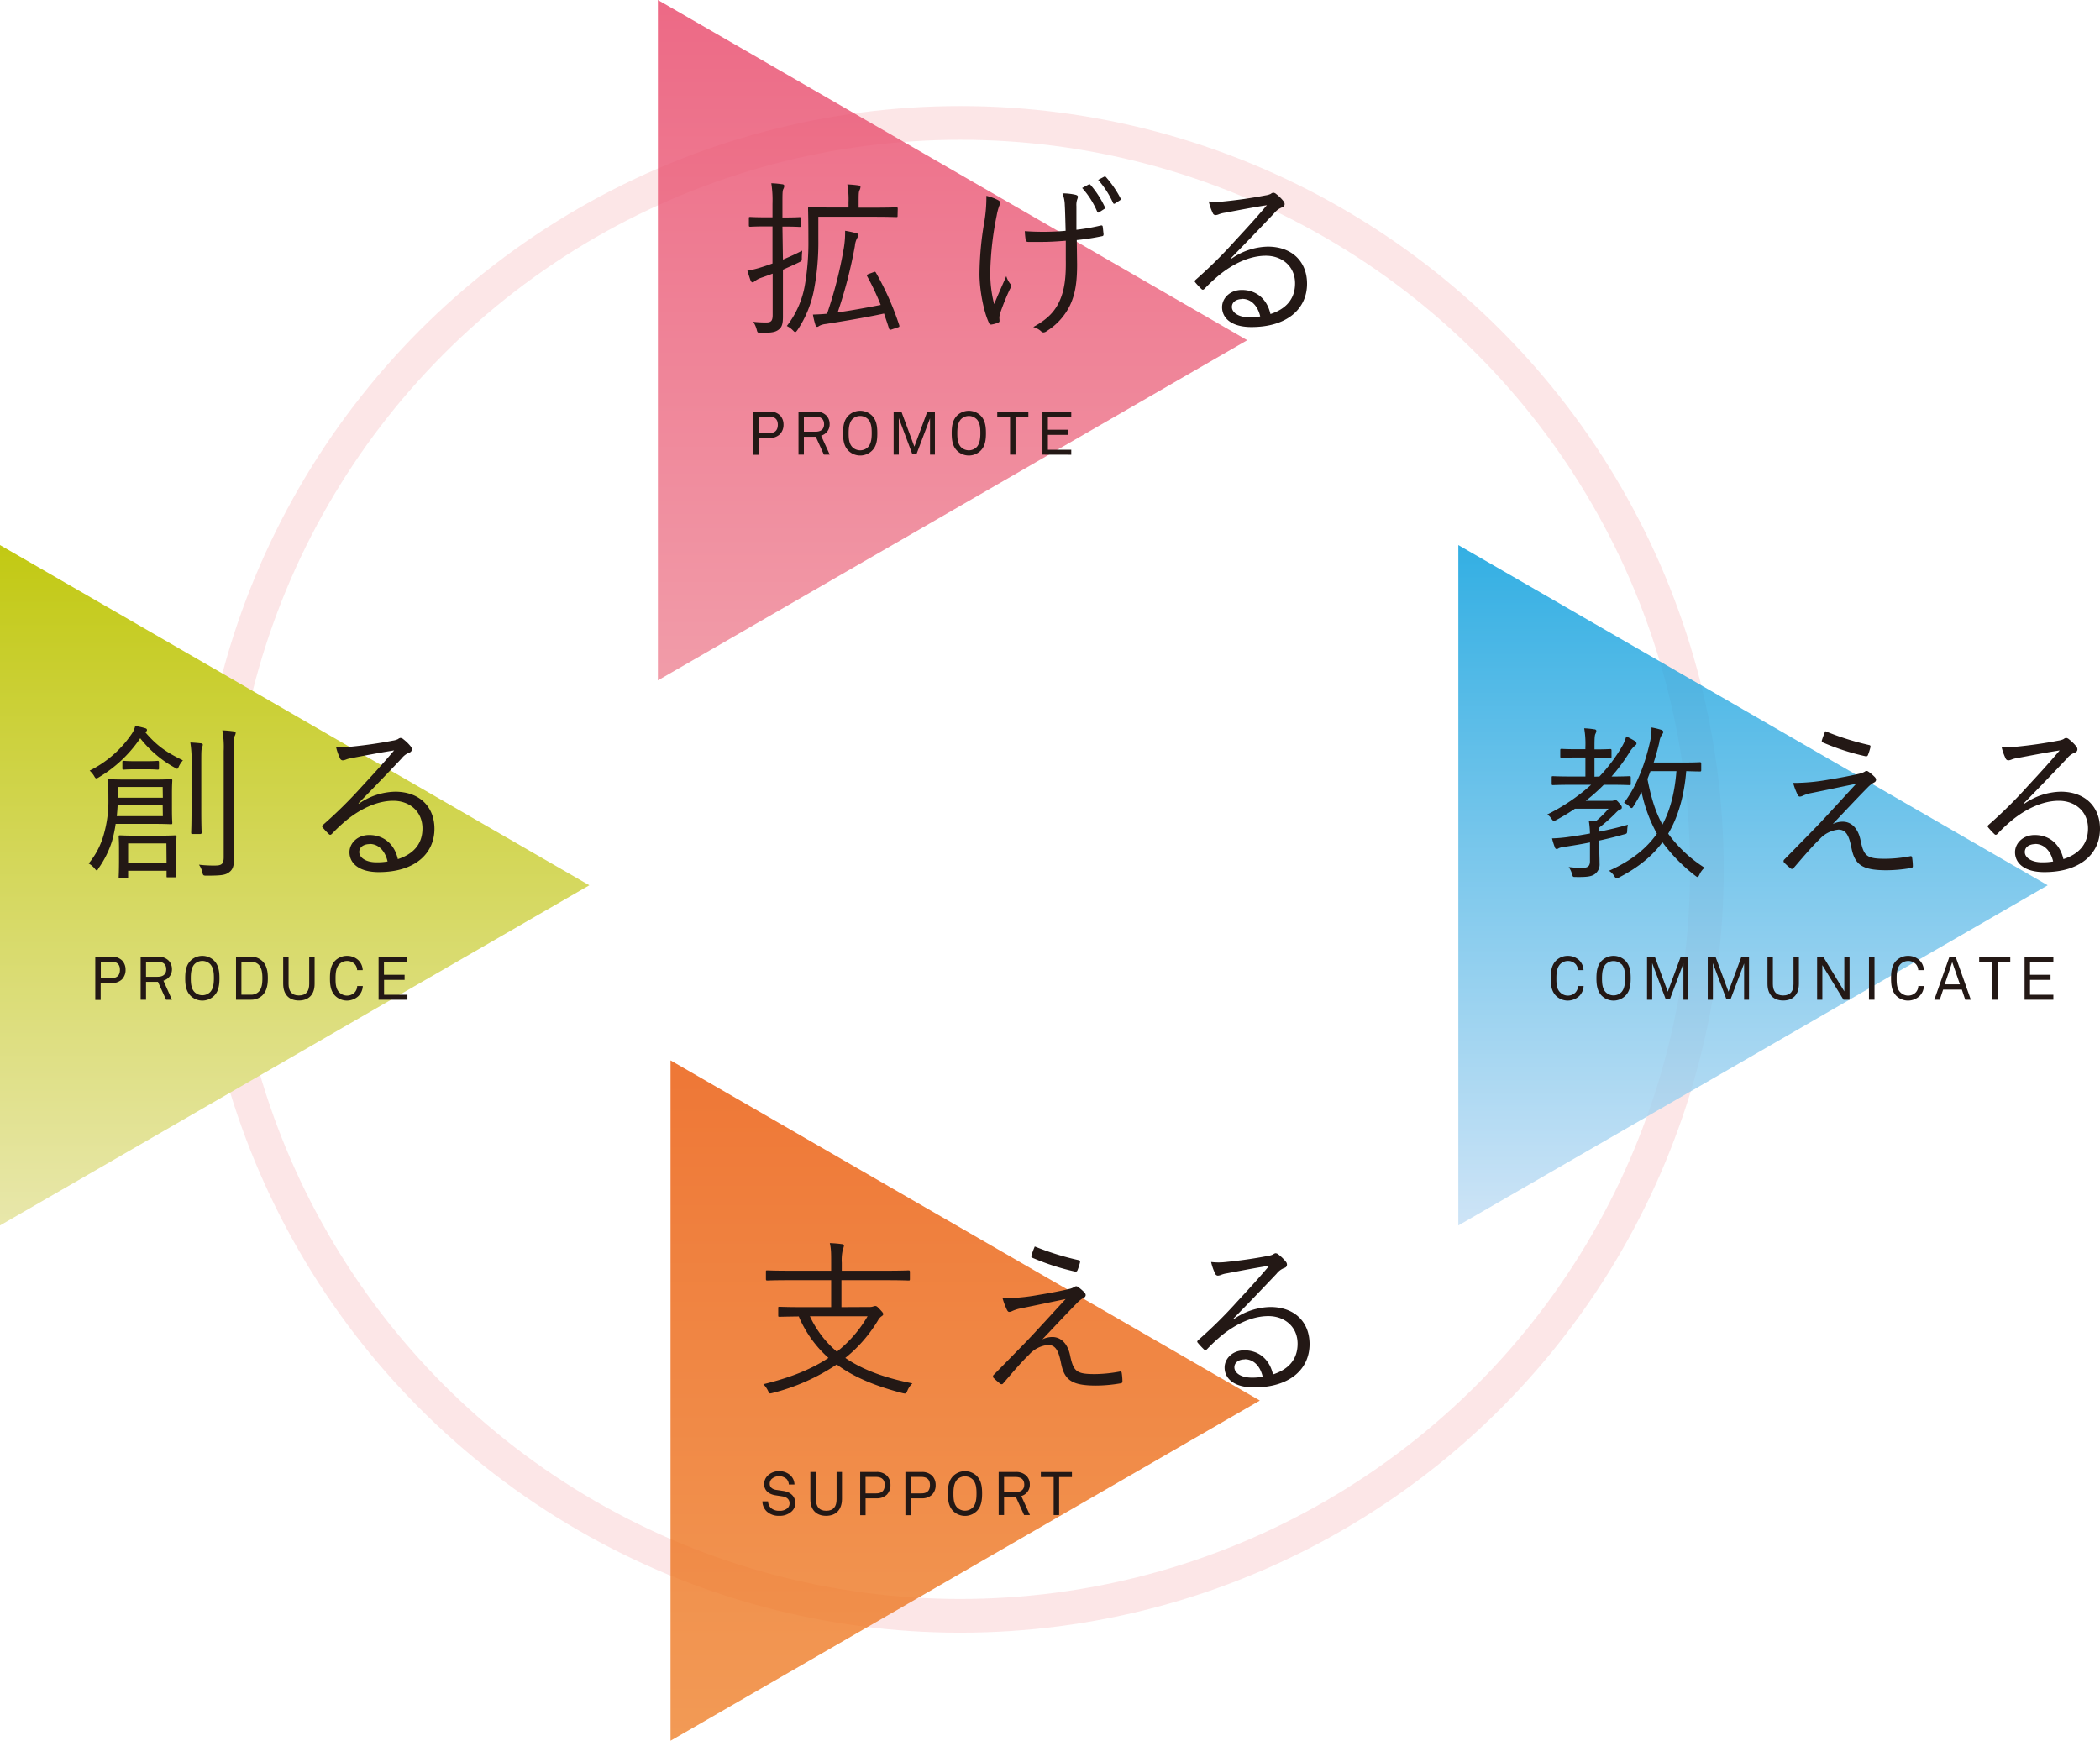
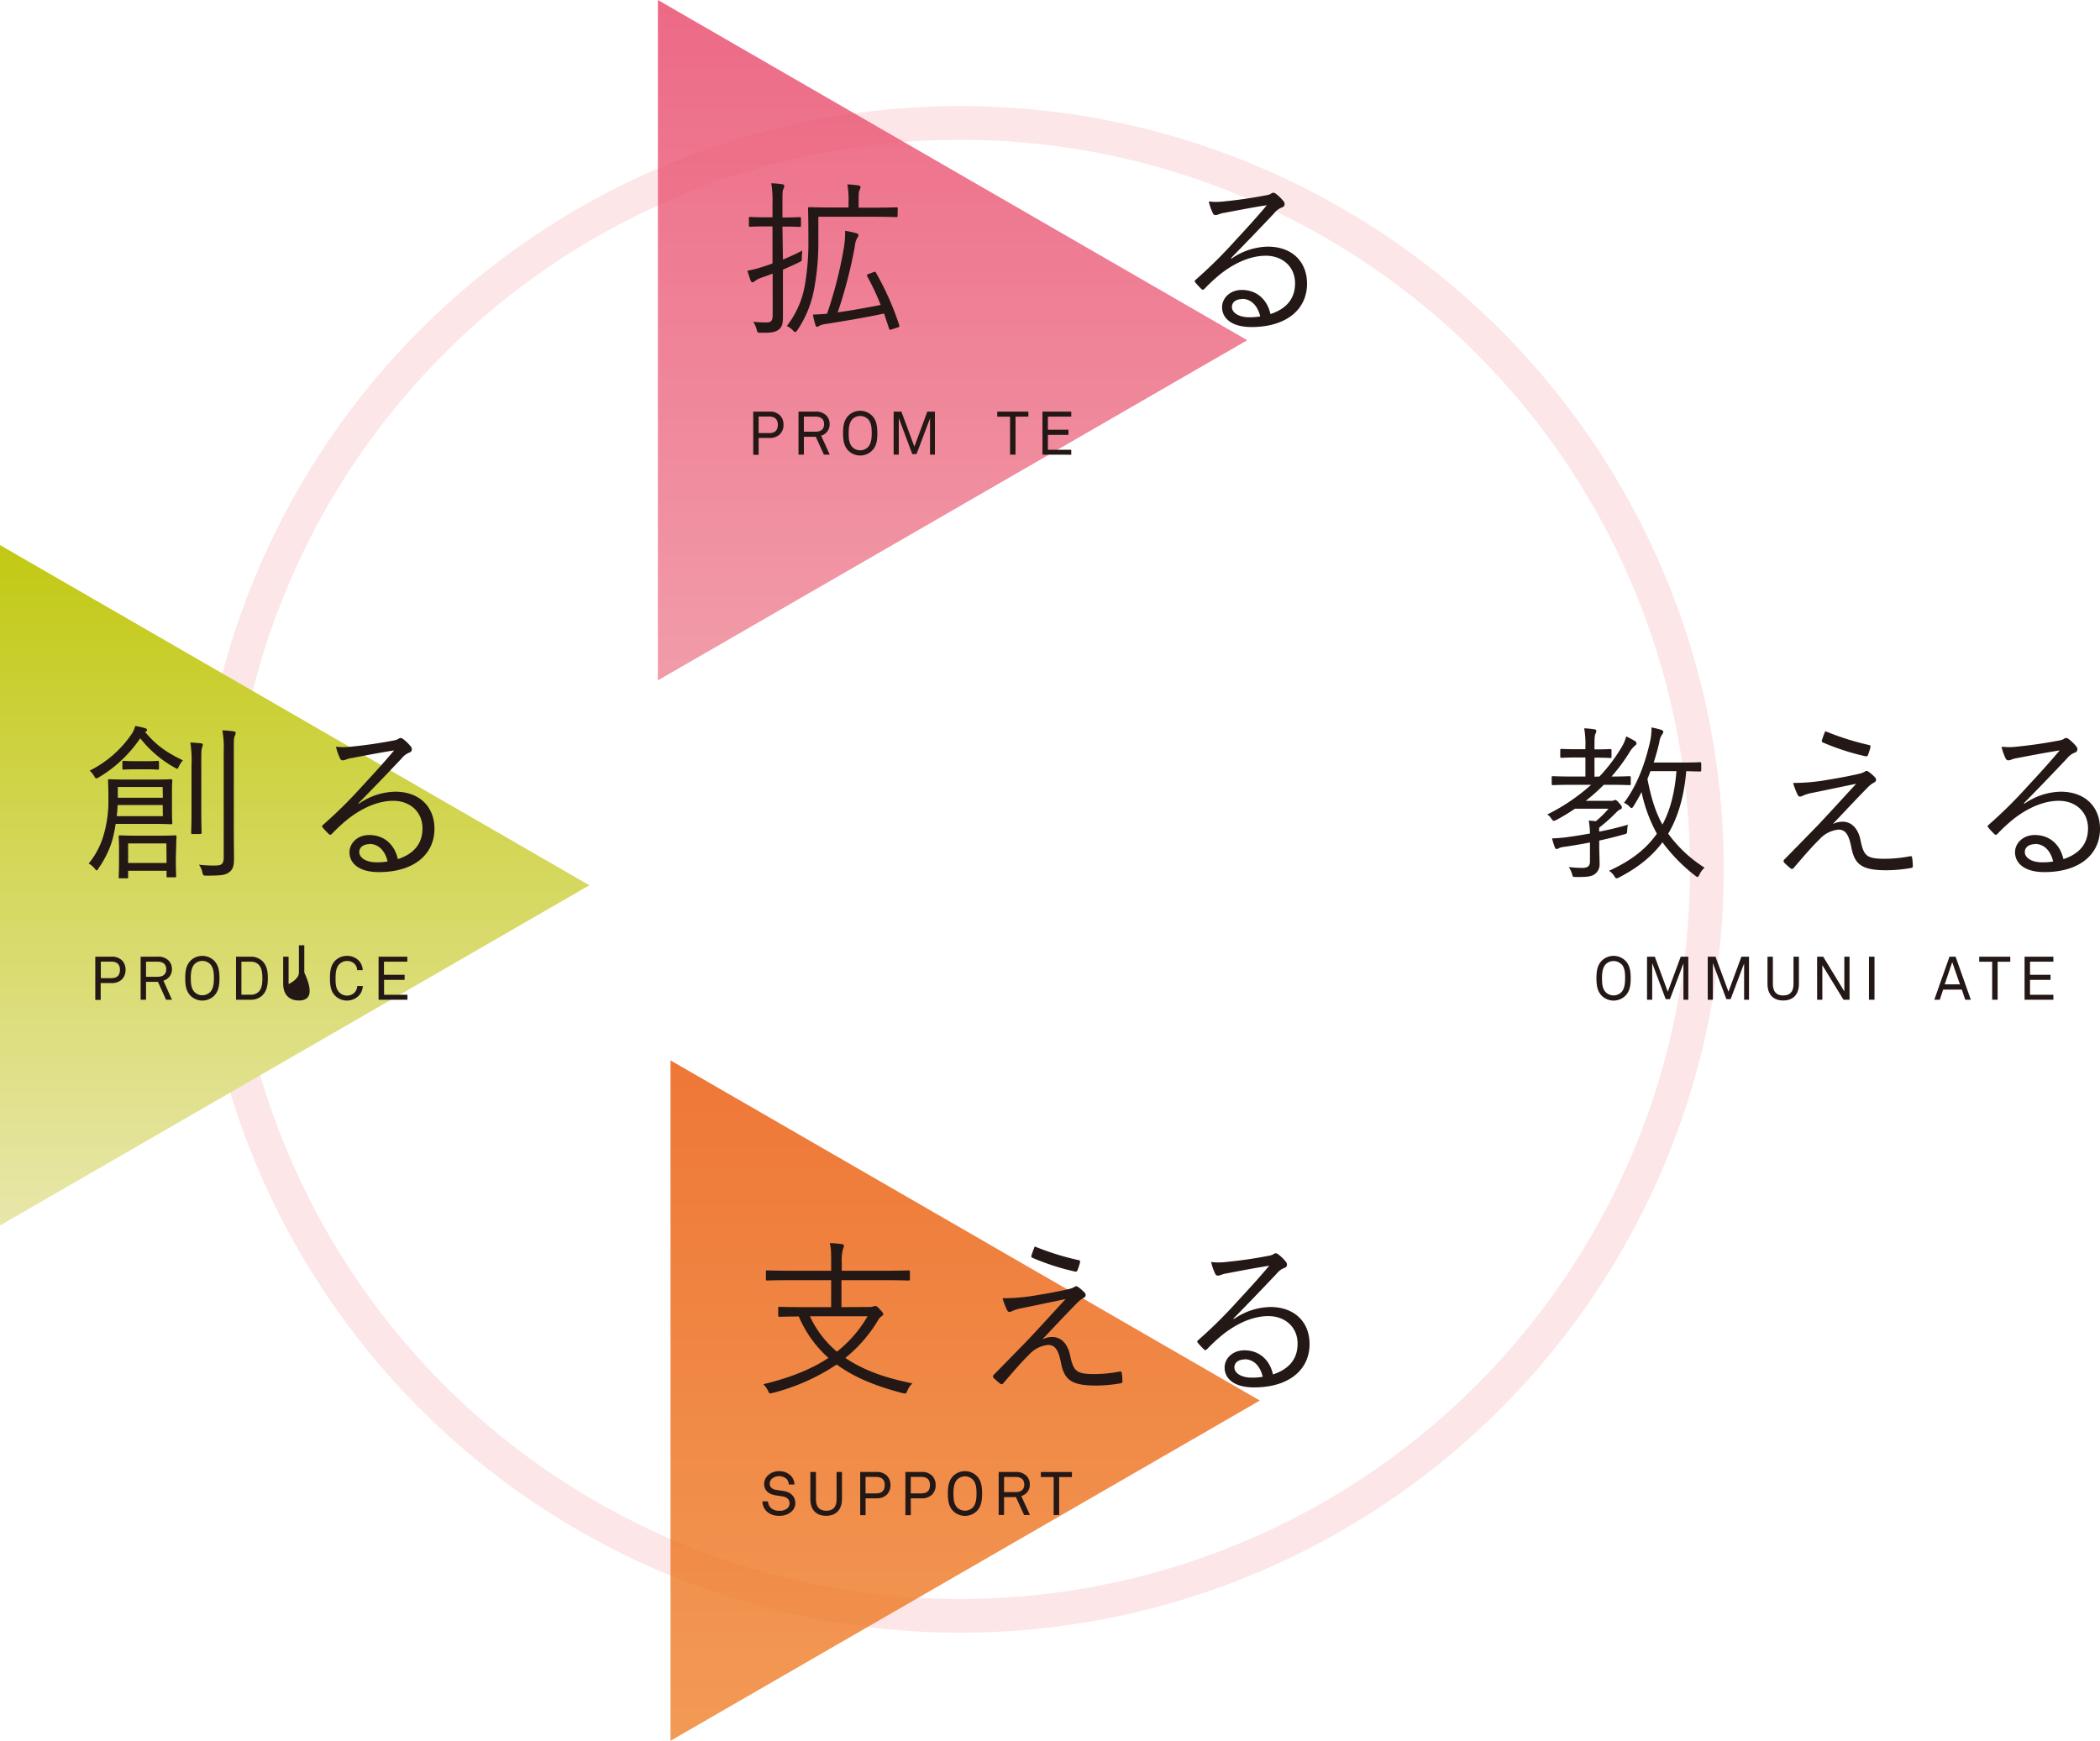
<svg xmlns="http://www.w3.org/2000/svg" viewBox="0 0 622.83 516.38">
  <defs>
    <style>.cls-1{isolation:isolate;}.cls-2{fill:none;stroke:#e50012;stroke-miterlimit:10;stroke-width:10px;opacity:0.1;}.cls-2,.cls-3,.cls-5,.cls-6,.cls-7{mix-blend-mode:multiply;}.cls-3,.cls-5,.cls-7{opacity:0.8;}.cls-3{fill:url(#linear-gradient);}.cls-4{fill:#231815;}.cls-5{fill:url(#linear-gradient-2);}.cls-6{fill:url(#linear-gradient-3);}.cls-7{fill:url(#linear-gradient-4);}</style>
    <linearGradient id="linear-gradient" x1="4380.85" y1="-3389.02" x2="4582.68" y2="-3389.02" gradientTransform="translate(-3106.51 -4380.85) rotate(90)" gradientUnits="userSpaceOnUse">
      <stop offset="0" stop-color="#e84467" />
      <stop offset="1" stop-color="#ee8393" />
    </linearGradient>
    <linearGradient id="linear-gradient-2" x1="4695.4" y1="-3392.77" x2="4897.22" y2="-3392.77" gradientTransform="translate(-3106.51 -4380.85) rotate(90)" gradientUnits="userSpaceOnUse">
      <stop offset="0" stop-color="#ea5504" />
      <stop offset="1" stop-color="#ef812b" />
    </linearGradient>
    <linearGradient id="linear-gradient-3" x1="4542.54" y1="-3193.9" x2="4744.37" y2="-3193.9" gradientTransform="translate(-3106.51 -4380.85) rotate(90)" gradientUnits="userSpaceOnUse">
      <stop offset="0" stop-color="#c2c913" />
      <stop offset="1" stop-color="#e8e7ab" />
    </linearGradient>
    <linearGradient id="linear-gradient-4" x1="4542.54" y1="-3626.43" x2="4744.37" y2="-3626.43" gradientTransform="translate(-3106.51 -4380.85) rotate(90)" gradientUnits="userSpaceOnUse">
      <stop offset="0" stop-color="#009bdc" />
      <stop offset="1" stop-color="#c1ddf4" />
    </linearGradient>
  </defs>
  <title>company_03_01</title>
  <g class="cls-1">
    <g id="レイヤー_2" data-name="レイヤー 2">
      <g id="レイヤー_1-2" data-name="レイヤー 1">
        <circle class="cls-2" cx="284.81" cy="257.89" r="221.43" />
        <polygon class="cls-3" points="195.12 0 369.91 100.92 195.12 201.83 195.12 0" />
        <path class="cls-4" d="M232.21,77c1.9-.8,3.9-1.7,5.7-2.65,0,.55-.1,1.3-.1,2.05,0,1,0,1-.8,1.4-1.5.75-3.15,1.45-4.8,2.2v6.3c0,2.75,0,5.7,0,7.6,0,2.3-.35,3.2-1.3,3.9s-2,.95-5.25.9c-1,0-1,0-1.25-1a8.48,8.48,0,0,0-1-2.25,32.31,32.31,0,0,0,3.9.2c1.4,0,1.85-.5,1.85-2.25V81.16c-1.15.45-2.3.85-3.45,1.25a6.25,6.25,0,0,0-1.85,1,1.4,1.4,0,0,1-.65.35c-.2,0-.4-.15-.55-.45-.35-.9-.6-1.8-1-3a32.75,32.75,0,0,0,4.35-1.1c.95-.3,2-.65,3.1-1.05v-11h-1.7c-3.55,0-4.6.1-4.9.1s-.4-.05-.4-.4v-2.1c0-.35,0-.4.4-.4s1.35.1,4.9.1h1.7v-4a32.24,32.24,0,0,0-.35-6.1,28.76,28.76,0,0,1,3.25.3c.35,0,.6.25.6.45a2.33,2.33,0,0,1-.3,1c-.25.55-.25,1.45-.25,4.35v4.05h.2c3.6,0,4.65-.1,4.9-.1s.4.05.4.4v2.1c0,.35-.05.4-.4.4s-1.3-.1-4.9-.1h-.2Zm34-13c0,.35,0,.4-.4.4s-1.85-.1-6.7-.1h-16.4V71a75.42,75.42,0,0,1-1.3,15,32.21,32.21,0,0,1-4.9,11.9c-.3.4-.45.6-.65.6s-.35-.15-.7-.5a6.33,6.33,0,0,0-1.8-1.3,27.25,27.25,0,0,0,5.4-12.4,74.14,74.14,0,0,0,1-13.1c0-6.45-.1-9.1-.1-9.35s0-.4.4-.4,2,.1,6.8.1h4.8v-1.5a25.6,25.6,0,0,0-.35-5.35,32.31,32.31,0,0,1,3.3.3c.35.05.6.25.6.45a2.33,2.33,0,0,1-.3,1c-.25.55-.25,1.35-.25,3.65v1.5h4.5c4.85,0,6.45-.1,6.7-.1s.4,0,.4.4ZM259,80.76c.5-.2.6-.2.8.15a83.69,83.69,0,0,1,6.9,15.55c.1.35.1.5-.4.65l-1.65.55c-.7.25-.8.25-1-.25-.45-1.5-1-3-1.45-4.4-5.8,1.25-12.9,2.4-17.3,3.1a5.12,5.12,0,0,0-2,.6.91.91,0,0,1-.55.25c-.2,0-.4-.2-.5-.55a23.6,23.6,0,0,1-.75-3.1c1.5-.05,2.7-.1,4.2-.25a126,126,0,0,0,4.85-18.8,28.69,28.69,0,0,0,.5-5.8,28.49,28.49,0,0,1,3.25.7c.4.1.7.25.7.55a1,1,0,0,1-.25.7,5.79,5.79,0,0,0-.8,2.55,135.9,135.9,0,0,1-5.1,19.7c3.7-.5,8.4-1.35,12.75-2.2a73.52,73.52,0,0,0-4-8.5c-.2-.35-.15-.45.45-.7Z" />
-         <path class="cls-4" d="M296,59.36c.5.3.7.55.7.8a2,2,0,0,1-.3.8,16.57,16.57,0,0,0-.8,3,93.41,93.41,0,0,0-1.9,16.5,36.74,36.74,0,0,0,1.15,9.75c1.25-3,2.25-5.2,3.6-8.3a7,7,0,0,0,1.15,2.25,1,1,0,0,1,.3.6,3.14,3.14,0,0,1-.45,1.15A72.63,72.63,0,0,0,296.6,93a5.49,5.49,0,0,0-.2,1.2c0,.35.05.65.05,1a.48.48,0,0,1-.3.45,7.66,7.66,0,0,1-2,.6.65.65,0,0,1-.8-.4c-1.55-3.15-2.85-9.75-2.85-14.55A94.18,94.18,0,0,1,291.9,66a44.25,44.25,0,0,0,.65-7.9A14.69,14.69,0,0,1,296,59.36ZM316.1,71.41c-2.5.2-4.9.35-7,.35-1.25,0-2.55,0-4.1,0-.55,0-.7-.2-.8-.6a21.72,21.72,0,0,1-.25-2.6c1.75.15,3.8.2,5.6.2,2,0,4.4-.1,6.5-.3-.1-3.7-.15-6.05-.25-7.65a10,10,0,0,0-.7-3.45,17.62,17.62,0,0,1,4,.45c.4.15.6.3.6.6a3.09,3.09,0,0,1-.2.7,5.22,5.22,0,0,0-.25,2.05c0,2,0,4.45,0,7a61.16,61.16,0,0,0,7.15-1.25c.4-.1.6,0,.65.3.1.7.15,1.4.25,2.2,0,.45-.1.6-.45.65a66.5,66.5,0,0,1-7.5,1.15l.1,7.25c0,5.1-.5,8.7-2.1,12.1a18.57,18.57,0,0,1-6.9,7.65,1.61,1.61,0,0,1-1,.4c-.25,0-.45-.1-.8-.45a5.94,5.94,0,0,0-2.2-1.15c4.3-2.35,6.7-4.8,8.15-8.55,1-2.6,1.6-5.7,1.5-11.45Zm6.8-16.7c.2-.1.3-.1.5.1a28.74,28.74,0,0,1,4.3,6.65.35.35,0,0,1-.15.5l-1.55,1c-.3.2-.5.1-.6-.2a25.36,25.36,0,0,0-4.45-7Zm4.5-2.25c.2-.1.35-.15.55,0a31,31,0,0,1,4.4,6.4c.15.3.05.4-.25.6l-1.4.9c-.25.15-.45.15-.6-.2a27.61,27.61,0,0,0-4.4-6.8Z" />
        <path class="cls-4" d="M365.26,76.71A19.52,19.52,0,0,1,376,73.16c7.2,0,11.65,4.45,11.65,11,0,7.45-5.9,12.85-16.5,12.85-6,0-8.7-2.7-8.7-5.9,0-2.6,2.3-5.1,5.85-5.1,4.5,0,7.55,2.9,8.5,7.15,4.3-1.4,7.3-4.2,7.3-9.1,0-5.1-3.9-8.2-8.65-8.2-5,0-9.9,2.55-13.75,5.65a48.18,48.18,0,0,0-4.4,4.1c-.4.4-.65.45-1,.1a23.15,23.15,0,0,1-1.85-2c-.2-.25-.15-.45.2-.75A136.23,136.23,0,0,0,366,71.76c2.9-3.15,5.9-6.35,9.75-10.9-4.15.65-8,1.4-12.5,2.25a8.12,8.12,0,0,0-1.75.45,3,3,0,0,1-1,.25.89.89,0,0,1-.8-.6,15.83,15.83,0,0,1-1.2-3.45,18.61,18.61,0,0,0,4.4,0c4-.4,8.05-.95,12.45-1.8a5.22,5.22,0,0,0,1.55-.45,1.54,1.54,0,0,1,.7-.35,1.5,1.5,0,0,1,.9.4,12.33,12.33,0,0,1,2.15,2.1,1.35,1.35,0,0,1,.35.85,1,1,0,0,1-.75,1,5.43,5.43,0,0,0-2.35,1.75c-4.45,4.7-7.8,8.2-12.8,13.3Zm3.15,12c-1.6,0-3.05.8-3.05,2.35s1.8,3.05,5.15,3.05a18.16,18.16,0,0,0,3.25-.25C373.11,91,371.26,88.66,368.41,88.66Z" />
        <path class="cls-4" d="M231.26,128.86a4.27,4.27,0,0,1-3.13,1.06H225v5h-1.6V122.1h4.74a4.21,4.21,0,0,1,3.24,1.15,3.9,3.9,0,0,1,1,2.7A4,4,0,0,1,231.26,128.86Zm-3.19-5.29H225v4.9h3.11c1.71,0,2.58-.79,2.58-2.5S229.65,123.56,228.07,123.56Z" />
        <path class="cls-4" d="M244.36,134.87l-2.41-5.31h-3.53v5.31h-1.6V122.1h5a4.31,4.31,0,0,1,3.24,1.13,3.62,3.62,0,0,1,1,2.59,3.41,3.41,0,0,1-1,2.52,3.68,3.68,0,0,1-1.53.9l2.56,5.62Zm-2.54-11.29h-3.4v4.48h3.4c1.51,0,2.59-.61,2.59-2.23S243.34,123.58,241.82,123.58Z" />
        <path class="cls-4" d="M258.56,133.75a5,5,0,0,1-6.88,0c-1.39-1.35-1.64-3.22-1.64-5.26s.25-3.91,1.64-5.26a5,5,0,0,1,6.88,0c1.39,1.35,1.64,3.22,1.64,5.26S260,132.4,258.56,133.75Zm-1.12-9.4a3.3,3.3,0,0,0-4.64,0c-1,1.08-1.1,2.81-1.1,4.14s.05,3.06,1.1,4.14a3.3,3.3,0,0,0,4.64,0c1-1.08,1.1-2.81,1.1-4.14S258.49,125.44,257.45,124.35Z" />
        <path class="cls-4" d="M275.83,134.87V124.1l-4,10.59h-1.26l-4-10.68v10.86h-1.53V122.1h2.3l3.85,10.39,3.84-10.39h2.25v12.77Z" />
-         <path class="cls-4" d="M290.78,133.75a5,5,0,0,1-6.88,0c-1.39-1.35-1.64-3.22-1.64-5.26s.25-3.91,1.64-5.26a5,5,0,0,1,6.88,0c1.39,1.35,1.64,3.22,1.64,5.26S292.17,132.4,290.78,133.75Zm-1.12-9.4a3.3,3.3,0,0,0-4.64,0c-1,1.08-1.1,2.81-1.1,4.14s.05,3.06,1.1,4.14a3.3,3.3,0,0,0,4.64,0c1-1.08,1.1-2.81,1.1-4.14S290.71,125.44,289.67,124.35Z" />
        <path class="cls-4" d="M301.19,123.6v11.27h-1.62V123.6h-3.8V122.1H305v1.49Z" />
        <path class="cls-4" d="M309.18,134.87V122.1h8.54v1.48h-6.93v3.89h6.09V129h-6.09v4.41h6.93v1.48Z" />
        <polygon class="cls-5" points="198.87 314.55 373.65 415.46 198.87 516.38 198.87 314.55" />
        <path class="cls-4" d="M257.86,387.71a3.16,3.16,0,0,0,1.25-.2,1.79,1.79,0,0,1,.5-.1c.35,0,.6.2,1.35,1s1,1.1,1,1.4-.2.45-.5.65a3.24,3.24,0,0,0-1.05,1.2,42,42,0,0,1-9.7,11.15c5.4,3.7,12.1,6,19.9,7.55a6.1,6.1,0,0,0-1.5,2.2c-.4.9-.45.9-1.4.7-7.9-2.05-14.35-4.65-19.55-8.5a61.26,61.26,0,0,1-19.05,8.45c-1,.25-.9.2-1.35-.7a7.67,7.67,0,0,0-1.35-1.9c7.85-1.9,14.2-4.4,19.3-7.8a34.35,34.35,0,0,1-8.8-12.3c-4,.05-5.5.1-5.7.1-.35,0-.4,0-.4-.4V388c0-.3,0-.35.4-.35s2,.1,7,.1h8.3v-8h-12.3c-4.8,0-6.4.1-6.65.1s-.4-.05-.4-.4v-2.2c0-.35,0-.4.4-.4s1.85.1,6.65.1h12.3v-2.15c0-3.15,0-4.3-.4-6.05,1.2.05,2.5.15,3.5.3.4,0,.7.25.7.5a4.49,4.49,0,0,1-.3,1,13.4,13.4,0,0,0-.35,4.05v2.35h13.15c4.8,0,6.4-.1,6.65-.1s.4.05.4.4v2.2c0,.35-.05.4-.4.4s-1.85-.1-6.65-.1H249.56v8Zm-17.65,2.75a30.53,30.53,0,0,0,8,10.5,36.82,36.82,0,0,0,9.1-10.5Z" />
        <path class="cls-4" d="M307.8,384.16c4-.65,7-1.25,9.3-1.8a5.23,5.23,0,0,0,1.55-.6.88.88,0,0,1,.6-.2c.2,0,.3.1.55.25a13.68,13.68,0,0,1,1.85,1.6,1.24,1.24,0,0,1,.35.75.91.91,0,0,1-.55.8,7.53,7.53,0,0,0-1.75,1.3c-3.6,3.65-7,7.3-10.55,11.05a6.73,6.73,0,0,1,2.95-.7c2.6,0,4.6,2,5.3,5.55,1,4.7,1.9,5.45,7.3,5.45a41.27,41.27,0,0,0,7.4-.75c.4-.1.55.05.6.5a16.63,16.63,0,0,1,.2,2.45c0,.35-.2.5-.65.55a42.73,42.73,0,0,1-7.15.65c-7.2,0-9.4-1.6-10.4-6.6-.7-3.55-1.55-5.45-3.85-5.45a8.67,8.67,0,0,0-5.65,2.9c-2.55,2.45-5.5,6-7.75,8.6a.6.6,0,0,1-.8,0,22.78,22.78,0,0,1-2-1.75.64.64,0,0,1,.1-.9c3.7-3.75,7.3-7.45,9.55-9.75,3.15-3.3,6.85-7.4,11.75-12.7-5.35,1.1-9.55,2-13.8,2.85a12.9,12.9,0,0,0-2.05.7,1.88,1.88,0,0,1-.9.25c-.25,0-.45-.2-.65-.6a21.1,21.1,0,0,1-1.3-3.45A58.05,58.05,0,0,0,307.8,384.16Zm12.1-10.35c.45.1.5.25.4.75a17.83,17.83,0,0,1-.75,2.3.57.57,0,0,1-.65.35,70,70,0,0,1-12.7-4.1.48.48,0,0,1-.3-.65,27.49,27.49,0,0,1,1-2.7A81.11,81.11,0,0,0,319.9,373.81Z" />
        <path class="cls-4" d="M366,391.26a19.52,19.52,0,0,1,10.75-3.55c7.2,0,11.65,4.45,11.65,11,0,7.45-5.9,12.85-16.5,12.85-6,0-8.7-2.7-8.7-5.9,0-2.6,2.3-5.1,5.85-5.1,4.5,0,7.55,2.9,8.5,7.15,4.3-1.4,7.3-4.2,7.3-9.1,0-5.1-3.9-8.2-8.65-8.2-5,0-9.9,2.55-13.75,5.65a48.18,48.18,0,0,0-4.4,4.1c-.4.4-.65.45-1,.1a23.15,23.15,0,0,1-1.85-2c-.2-.25-.15-.45.2-.75a136.23,136.23,0,0,0,11.3-11.15c2.9-3.15,5.9-6.35,9.75-10.9-4.15.65-8,1.4-12.5,2.25a8.12,8.12,0,0,0-1.75.45,3,3,0,0,1-1,.25.89.89,0,0,1-.8-.6,15.83,15.83,0,0,1-1.2-3.45,18.61,18.61,0,0,0,4.4,0c4-.4,8.05-.95,12.45-1.8a5.22,5.22,0,0,0,1.55-.45,1.54,1.54,0,0,1,.7-.35,1.5,1.5,0,0,1,.9.4,12.33,12.33,0,0,1,2.15,2.1,1.35,1.35,0,0,1,.35.85,1,1,0,0,1-.75,1,5.43,5.43,0,0,0-2.35,1.75c-4.45,4.7-7.8,8.2-12.8,13.3Zm3.15,12c-1.6,0-3.05.8-3.05,2.35s1.8,3.05,5.15,3.05a18.16,18.16,0,0,0,3.25-.25C373.86,405.51,372,403.21,369.16,403.21Z" />
        <path class="cls-4" d="M234.77,448.37a5.21,5.21,0,0,1-3.62,1.28,5.27,5.27,0,0,1-3.66-1.22,4.23,4.23,0,0,1-1.37-3.06h1.67a2.92,2.92,0,0,0,.9,2,3.61,3.61,0,0,0,2.45.79,3.37,3.37,0,0,0,2.38-.74,1.89,1.89,0,0,0,.65-1.49c0-1-.63-1.82-2.14-2.05l-2-.31c-1.91-.29-3.4-1.35-3.4-3.38a3.52,3.52,0,0,1,1.12-2.52,4.74,4.74,0,0,1,3.35-1.26,4.8,4.8,0,0,1,3.31,1.22,3.84,3.84,0,0,1,1.22,2.74h-1.67a2.68,2.68,0,0,0-.63-1.6,3.33,3.33,0,0,0-4.52,0,2,2,0,0,0-.52,1.39c0,1.15,1,1.67,1.91,1.8.72.09,1.42.22,2.13.32,2.12.31,3.55,1.6,3.55,3.62A3.33,3.33,0,0,1,234.77,448.37Z" />
        <path class="cls-4" d="M245,449.65c-2.86,0-4.66-1.73-4.66-4.92v-8.08H242v8.12c0,2,.85,3.39,3.06,3.39s3.06-1.35,3.06-3.39v-8.12h1.6v8.08C249.68,447.92,247.88,449.65,245,449.65Z" />
        <path class="cls-4" d="M263,443.4a4.27,4.27,0,0,1-3.13,1.06h-3.15v5h-1.6V436.65h4.74a4.21,4.21,0,0,1,3.24,1.15,3.9,3.9,0,0,1,1,2.7A4,4,0,0,1,263,443.4Zm-3.19-5.29h-3.1V443h3.11c1.71,0,2.58-.79,2.58-2.5S261.36,438.11,259.77,438.11Z" />
        <path class="cls-4" d="M276.41,443.4a4.27,4.27,0,0,1-3.13,1.06h-3.15v5h-1.6V436.65h4.73a4.22,4.22,0,0,1,3.24,1.15,3.9,3.9,0,0,1,1,2.7A3.94,3.94,0,0,1,276.41,443.4Zm-3.19-5.29h-3.1V443h3.12c1.71,0,2.57-.79,2.57-2.5S274.8,438.11,273.22,438.11Z" />
        <path class="cls-4" d="M289.64,448.3a5,5,0,0,1-6.88,0c-1.39-1.35-1.64-3.22-1.64-5.26s.25-3.91,1.64-5.26a5,5,0,0,1,6.88,0c1.39,1.35,1.64,3.22,1.64,5.26S291,447,289.64,448.3Zm-1.12-9.4a3.3,3.3,0,0,0-4.64,0c-1,1.08-1.1,2.81-1.1,4.14s.05,3.06,1.1,4.14a3.3,3.3,0,0,0,4.64,0c1-1.08,1.1-2.81,1.1-4.14S289.56,440,288.52,438.9Z" />
        <path class="cls-4" d="M303.73,449.42l-2.41-5.31h-3.53v5.31h-1.6V436.65h5a4.3,4.3,0,0,1,3.24,1.13,3.61,3.61,0,0,1,1,2.59,3.42,3.42,0,0,1-1,2.52,3.68,3.68,0,0,1-1.53.9l2.56,5.62Zm-2.54-11.29h-3.4v4.48h3.4c1.51,0,2.59-.61,2.59-2.23S302.7,438.13,301.19,438.13Z" />
        <path class="cls-4" d="M314.12,438.15v11.27h-1.62V438.15h-3.8v-1.49h9.22v1.49Z" />
        <polygon class="cls-6" points="0 161.69 174.79 262.61 0 363.52 0 161.69" />
        <path class="cls-4" d="M51,240.1c0,2.8.1,3.65.1,4s-.05.4-.4.4c-.2,0-1.55-.1-5.6-.1H34.3a39.09,39.09,0,0,1-1.1,5.2,29.14,29.14,0,0,1-4,8c-.2.4-.35.6-.5.6s-.35-.2-.65-.6a6.38,6.38,0,0,0-1.75-1.45,23.27,23.27,0,0,0,4.45-8.5,35.79,35.79,0,0,0,1.4-10.75c0-3.65-.1-5-.1-5.35s0-.4.4-.4,1.6.1,5.6.1H45.1c4,0,5.4-.1,5.6-.1.35,0,.4.05.4.4s-.1,1.1-.1,4Zm-8-23c3.65,4.3,6.55,6.15,11.25,8.45a7.87,7.87,0,0,0-1.15,1.7c-.25.55-.35.8-.55.8s-.4-.15-.75-.35A33.92,33.92,0,0,1,41.59,219a38.77,38.77,0,0,1-12.3,11.6,1.73,1.73,0,0,1-.7.3c-.25,0-.4-.2-.65-.65a6.81,6.81,0,0,0-1.35-1.65A32.62,32.62,0,0,0,39,217.8a7,7,0,0,0,1.1-2.45A22,22,0,0,1,43,216c.4.1.6.25.6.6a.6.6,0,0,1-.35.45Zm5.25,21.7H34.89c-.05,1.15-.15,2.25-.25,3.3H48.3Zm0-5.35H34.94v3.2H48.3Zm3.9,21c0,4,.1,5.15.1,5.4s0,.4-.4.4H49.75c-.35,0-.35,0-.35-.4V258.3H38v1.9c0,.3,0,.35-.4.35h-2c-.35,0-.4-.05-.4-.35s.1-1.45.1-5.5v-3.05c0-2.25-.1-3.15-.1-3.45s0-.4.4-.4,1.45.1,5.25.1h5.8c3.8,0,5-.1,5.3-.1s.4,0,.4.4-.1,1.2-.1,3Zm-5-26.55c0,.35-.05.4-.4.4s-.9-.1-3.55-.1h-2.9c-2.65,0-3.3.1-3.55.1-.4,0-.45-.05-.45-.4v-1.8c0-.35.05-.4.45-.4.25,0,.9.1,3.55.1h2.9c2.65,0,3.3-.1,3.55-.1s.4.05.4.4Zm2.2,22.3H38V256h11.4Zm7.45-23.15a34.29,34.29,0,0,0-.35-6.8c1.15.05,2.2.15,3.2.25.35.05.5.2.5.45a3.21,3.21,0,0,1-.25.85c-.2.6-.2,1.5-.2,5.15V240.5c0,4.4.1,6.2.1,6.45s-.05.45-.4.45h-2.3c-.35,0-.4-.05-.4-.45s.1-2.05.1-6.45Zm9.55-4.3a27.82,27.82,0,0,0-.4-6.1,30.84,30.84,0,0,1,3.35.3c.35.05.6.2.6.4a2.32,2.32,0,0,1-.3,1c-.25.55-.25,1.45-.25,4.3v24.6c0,2.75.05,5.6.05,7.5,0,2.15-.35,3.2-1.45,4s-2.1,1-6.75,1c-.85,0-1-.05-1.2-1.05a6,6,0,0,0-1-2.2,35.72,35.72,0,0,0,4.8.25c1.85,0,2.55-.4,2.55-2.45Z" />
        <path class="cls-4" d="M106.45,238.4a19.52,19.52,0,0,1,10.75-3.55c7.2,0,11.65,4.45,11.65,11,0,7.45-5.9,12.85-16.5,12.85-6,0-8.7-2.7-8.7-5.9,0-2.6,2.3-5.1,5.85-5.1,4.5,0,7.55,2.9,8.5,7.15,4.3-1.4,7.3-4.2,7.3-9.1,0-5.1-3.9-8.2-8.65-8.2-4.95,0-9.9,2.55-13.75,5.65a48.05,48.05,0,0,0-4.4,4.1c-.4.4-.65.45-1,.1a23.15,23.15,0,0,1-1.85-2c-.2-.25-.15-.45.2-.75a136.08,136.08,0,0,0,11.3-11.15c2.9-3.15,5.9-6.35,9.75-10.9-4.15.65-8,1.4-12.5,2.25a8.1,8.1,0,0,0-1.75.45,3,3,0,0,1-1,.25.88.88,0,0,1-.8-.6,15.77,15.77,0,0,1-1.2-3.45,18.61,18.61,0,0,0,4.4,0c4-.4,8.05-.95,12.45-1.8a5.22,5.22,0,0,0,1.55-.45,1.54,1.54,0,0,1,.7-.35,1.5,1.5,0,0,1,.9.4,12.4,12.4,0,0,1,2.15,2.1,1.35,1.35,0,0,1,.35.85,1,1,0,0,1-.75,1A5.43,5.43,0,0,0,119.1,225c-4.45,4.7-7.8,8.2-12.8,13.3Zm3.15,12c-1.6,0-3.05.8-3.05,2.35s1.8,3.05,5.15,3.05a18.17,18.17,0,0,0,3.25-.25C114.3,252.65,112.45,250.35,109.6,250.35Z" />
        <path class="cls-4" d="M36.14,290.55A4.27,4.27,0,0,1,33,291.61H29.86v5h-1.6V283.79H33a4.22,4.22,0,0,1,3.24,1.15,3.9,3.9,0,0,1,1,2.7A3.94,3.94,0,0,1,36.14,290.55ZM33,285.25h-3.1v4.9H33c1.71,0,2.57-.79,2.57-2.5S34.54,285.25,33,285.25Z" />
        <path class="cls-4" d="M49.25,296.56l-2.41-5.31H43.31v5.31h-1.6V283.79h5A4.3,4.3,0,0,1,50,284.93a3.61,3.61,0,0,1,1,2.59A3.42,3.42,0,0,1,50,290a3.68,3.68,0,0,1-1.53.9L51,296.56Zm-2.54-11.29h-3.4v4.48h3.4c1.51,0,2.59-.61,2.59-2.23S48.22,285.27,46.71,285.27Z" />
        <path class="cls-4" d="M63.45,295.44a5,5,0,0,1-6.88,0c-1.39-1.35-1.64-3.22-1.64-5.26s.25-3.91,1.64-5.26a5,5,0,0,1,6.88,0c1.39,1.35,1.64,3.22,1.64,5.26S64.84,294.09,63.45,295.44ZM62.34,286a3.31,3.31,0,0,0-4.65,0c-1,1.08-1.1,2.81-1.1,4.14s.05,3.06,1.1,4.14a3.31,3.31,0,0,0,4.65,0c1-1.08,1.1-2.81,1.1-4.14S63.38,287.13,62.34,286Z" />
        <path class="cls-4" d="M77.8,295.28a4.78,4.78,0,0,1-3.35,1.28H70V283.79h4.45a4.8,4.8,0,0,1,3.35,1.3c1.4,1.33,1.64,3.24,1.64,5.08S79.18,293.95,77.8,295.28Zm-1.08-9.13a3.21,3.21,0,0,0-2.27-.88H71.6v9.81h2.85a3.21,3.21,0,0,0,2.27-.88c1-1,1.1-2.66,1.1-4S77.72,287.2,76.72,286.15Z" />
-         <path class="cls-4" d="M88.65,296.79c-2.86,0-4.66-1.73-4.66-4.92v-8.08h1.6v8.12c0,2,.85,3.39,3.06,3.39s3.06-1.35,3.06-3.39v-8.12h1.6v8.08C93.31,295.07,91.51,296.79,88.65,296.79Z" />
+         <path class="cls-4" d="M88.65,296.79c-2.86,0-4.66-1.73-4.66-4.92v-8.08h1.6v8.12s3.06-1.35,3.06-3.39v-8.12h1.6v8.08C93.31,295.07,91.51,296.79,88.65,296.79Z" />
        <path class="cls-4" d="M106.34,295.44a5,5,0,0,1-6.88,0c-1.39-1.35-1.6-3.22-1.6-5.26s.22-3.91,1.6-5.26a4.93,4.93,0,0,1,3.46-1.37,4.86,4.86,0,0,1,3.4,1.31,4.35,4.35,0,0,1,1.26,2.92h-1.66a2.77,2.77,0,0,0-.7-1.78,3.09,3.09,0,0,0-2.3-.94,3.24,3.24,0,0,0-2.32,1c-1,1.08-1.08,2.81-1.08,4.14s0,3.06,1.08,4.14a3.24,3.24,0,0,0,2.32,1,3.16,3.16,0,0,0,2.32-1,2.93,2.93,0,0,0,.7-1.84h1.66A4.45,4.45,0,0,1,106.34,295.44Z" />
        <path class="cls-4" d="M112.28,296.56V283.79h8.53v1.48h-6.93v3.89H120v1.51h-6.09v4.41h6.93v1.48Z" />
-         <polygon class="cls-7" points="432.52 161.69 607.32 262.61 432.52 363.52 432.52 161.69" />
        <path class="cls-4" d="M474.36,230.35a48.22,48.22,0,0,0,6.7-8.9,11.91,11.91,0,0,0,1.25-3,24.38,24.38,0,0,1,2.55,1.35.85.85,0,0,1,.5.75c0,.2-.05.35-.35.55a8.44,8.44,0,0,0-1.9,2.35,53.91,53.91,0,0,1-5.15,6.9c3.65,0,5-.1,5.25-.1.4,0,.45.05.45.4v1.85c0,.35,0,.4-.45.4-.25,0-1.75-.1-6.2-.1h-1.35a54.93,54.93,0,0,1-5.35,4.75h7.55a1.45,1.45,0,0,0,.85-.15.94.94,0,0,1,.4-.1c.2,0,.5.2,1,.8.75.85.9,1.05.9,1.4s-.1.45-.45.6-.65.3-1.55,1.25a49.21,49.21,0,0,1-4.7,4.15,4.65,4.65,0,0,0,0,1.2c2.8-.55,5.75-1.25,8.5-2.05a8.8,8.8,0,0,0-.2,1.65c-.05,1-.05,1-1.1,1.25-2.25.65-4.7,1.25-7.2,1.8v1.1c0,2.5.1,4.15.1,5.65a3.53,3.53,0,0,1-1.3,3.1c-1,.8-2.35,1-5.65.95-.95,0-.95.05-1.2-.8a6.62,6.62,0,0,0-1-2.15,32.08,32.08,0,0,0,4,.25c1.5,0,2.3-.4,2.3-1.95v-5.6c-2.45.5-4.85.9-7.2,1.25a7.38,7.38,0,0,0-2.05.45,1,1,0,0,1-.6.25c-.25,0-.4-.1-.55-.45a24.28,24.28,0,0,1-.85-2.7,43.29,43.29,0,0,0,5.4-.5c1.6-.2,3.65-.55,5.85-.95a26,26,0,0,0-.35-3.85l2.1.2a29.19,29.19,0,0,0,3.75-3.7h-9.95a60.51,60.51,0,0,1-5.55,3.35,2.36,2.36,0,0,1-.7.25c-.25,0-.4-.2-.75-.65a4.11,4.11,0,0,0-1.2-1.25,57.5,57.5,0,0,0,13-8.8h-5c-4.55,0-6.05.1-6.3.1s-.4,0-.4-.4v-1.85c0-.35,0-.4.4-.4s1.75.1,6.3.1h3.3V224.7H468c-3.5,0-4.6.1-4.85.1s-.4,0-.4-.4v-1.85c0-.35.05-.4.4-.4s1.35.1,4.85.1h2.2v-.5a26.9,26.9,0,0,0-.35-5.7,21.5,21.5,0,0,1,3,.3c.4,0,.6.25.6.4a2.32,2.32,0,0,1-.3,1c-.2.5-.25,1.35-.25,4v.55c3.3,0,4.4-.1,4.65-.1s.4,0,.4.4v1.85c0,.35,0,.4-.4.4s-1.35-.1-4.65-.1v5.65Zm30.2-1.9c0,.35-.05.4-.4.4s-1.25,0-4.05-.1c-.55,7-2.35,13.6-5.35,18.55a39.34,39.34,0,0,0,10.8,10.1,5.49,5.49,0,0,0-1.5,2c-.25.5-.4.75-.6.75s-.35-.15-.7-.4a49.57,49.57,0,0,1-9.7-9.9c-2.9,3.9-6.85,7.3-12.8,10.4a2.28,2.28,0,0,1-.8.3c-.25,0-.35-.15-.65-.6a5,5,0,0,0-1.6-1.65c6.7-3,11.15-6.65,14.2-11a44.46,44.46,0,0,1-4.55-12.35c-.7,1.4-1.5,2.8-2.35,4.15-.25.4-.4.6-.6.6s-.35-.15-.7-.5a4.74,4.74,0,0,0-1.55-1.05c4-5.3,6.4-12.1,7.8-18.5a17.92,17.92,0,0,0,.35-3.85,22.46,22.46,0,0,1,2.9.7c.35.1.6.35.6.6s-.1.45-.4.85a5.47,5.47,0,0,0-.8,2.35c-.45,1.9-1,3.9-1.65,5.9h8.3c4,0,5.15-.1,5.4-.1s.4.05.4.4Zm-15.05.3-.9,2.35c1.05,5.4,2.35,9.75,4.45,13.5,2.05-3.8,3.6-8.85,4.15-15.85Z" />
        <path class="cls-4" d="M542.22,231.3c4-.65,7-1.25,9.3-1.8a5.24,5.24,0,0,0,1.55-.6.87.87,0,0,1,.6-.2c.2,0,.3.1.55.25a13.74,13.74,0,0,1,1.85,1.6,1.24,1.24,0,0,1,.35.75.91.91,0,0,1-.55.8,7.53,7.53,0,0,0-1.75,1.3c-3.6,3.65-7,7.3-10.55,11.05a6.73,6.73,0,0,1,2.95-.7c2.6,0,4.6,2,5.3,5.55.95,4.7,1.9,5.45,7.3,5.45a41.28,41.28,0,0,0,7.4-.75c.4-.1.55.05.6.5a16.78,16.78,0,0,1,.2,2.45c0,.35-.2.5-.65.55a42.73,42.73,0,0,1-7.15.65c-7.2,0-9.4-1.6-10.4-6.6-.7-3.55-1.55-5.45-3.85-5.45a8.67,8.67,0,0,0-5.65,2.9c-2.55,2.45-5.5,6-7.75,8.6a.6.6,0,0,1-.8,0,22.76,22.76,0,0,1-1.95-1.75.64.64,0,0,1,.1-.9c3.7-3.75,7.3-7.45,9.55-9.75,3.15-3.3,6.85-7.4,11.75-12.7-5.35,1.1-9.55,2-13.8,2.85a12.9,12.9,0,0,0-2.05.7,1.88,1.88,0,0,1-.9.25c-.25,0-.45-.2-.65-.6a21.17,21.17,0,0,1-1.3-3.45A58.05,58.05,0,0,0,542.22,231.3ZM554.32,221c.45.1.5.25.4.75A18,18,0,0,1,554,224a.57.57,0,0,1-.65.35,70,70,0,0,1-12.7-4.1.48.48,0,0,1-.3-.65,28,28,0,0,1,1-2.7A81.14,81.14,0,0,0,554.32,221Z" />
        <path class="cls-4" d="M600.43,238.4a19.52,19.52,0,0,1,10.75-3.55c7.2,0,11.65,4.45,11.65,11,0,7.45-5.9,12.85-16.5,12.85-6,0-8.7-2.7-8.7-5.9,0-2.6,2.3-5.1,5.85-5.1,4.5,0,7.55,2.9,8.5,7.15,4.3-1.4,7.3-4.2,7.3-9.1,0-5.1-3.9-8.2-8.65-8.2-4.95,0-9.9,2.55-13.75,5.65a48.05,48.05,0,0,0-4.4,4.1c-.4.4-.65.45-1,.1a23.15,23.15,0,0,1-1.85-2c-.2-.25-.15-.45.2-.75a136.08,136.08,0,0,0,11.3-11.15c2.9-3.15,5.9-6.35,9.75-10.9-4.15.65-8,1.4-12.5,2.25a8.1,8.1,0,0,0-1.75.45,3,3,0,0,1-1,.25.88.88,0,0,1-.8-.6,15.77,15.77,0,0,1-1.2-3.45,18.61,18.61,0,0,0,4.4,0c4-.4,8.05-.95,12.45-1.8a5.22,5.22,0,0,0,1.55-.45,1.54,1.54,0,0,1,.7-.35,1.5,1.5,0,0,1,.9.4,12.41,12.41,0,0,1,2.15,2.1,1.35,1.35,0,0,1,.35.85,1,1,0,0,1-.75,1,5.42,5.42,0,0,0-2.35,1.75c-4.45,4.7-7.8,8.2-12.8,13.3Zm3.15,12c-1.6,0-3.05.8-3.05,2.35s1.8,3.05,5.15,3.05a18.17,18.17,0,0,0,3.25-.25C608.28,252.65,606.43,250.35,603.58,250.35Z" />
-         <path class="cls-4" d="M468.41,295.44a5,5,0,0,1-6.88,0c-1.39-1.35-1.6-3.22-1.6-5.26s.22-3.91,1.6-5.26a4.93,4.93,0,0,1,3.46-1.37,4.87,4.87,0,0,1,3.4,1.31,4.35,4.35,0,0,1,1.26,2.92H468a2.77,2.77,0,0,0-.7-1.78,3.09,3.09,0,0,0-2.3-.94,3.24,3.24,0,0,0-2.32,1c-1,1.08-1.08,2.81-1.08,4.14s0,3.06,1.08,4.14a3.24,3.24,0,0,0,2.32,1,3.16,3.16,0,0,0,2.32-1,2.93,2.93,0,0,0,.7-1.84h1.66A4.45,4.45,0,0,1,468.41,295.44Z" />
        <path class="cls-4" d="M482,295.44a5,5,0,0,1-6.88,0c-1.39-1.35-1.64-3.22-1.64-5.26s.25-3.91,1.64-5.26a5,5,0,0,1,6.88,0c1.39,1.35,1.64,3.22,1.64,5.26S483.41,294.09,482,295.44Zm-1.12-9.4a3.3,3.3,0,0,0-4.65,0c-1,1.08-1.1,2.81-1.1,4.14s.05,3.06,1.1,4.14a3.3,3.3,0,0,0,4.65,0c1-1.08,1.1-2.81,1.1-4.14S481.95,287.13,480.91,286Z" />
        <path class="cls-4" d="M499.28,296.56V285.79l-4,10.59h-1.26l-4-10.68v10.86h-1.53V283.79h2.3l3.85,10.39,3.84-10.39h2.25v12.77Z" />
        <path class="cls-4" d="M517.28,296.56V285.79l-4,10.59h-1.26l-4-10.68v10.86h-1.53V283.79h2.3l3.85,10.39,3.84-10.39h2.25v12.77Z" />
        <path class="cls-4" d="M528.87,296.79c-2.86,0-4.66-1.73-4.66-4.92v-8.08h1.6v8.12c0,2,.85,3.39,3.06,3.39s3.06-1.35,3.06-3.39v-8.12h1.6v8.08C533.54,295.07,531.74,296.79,528.87,296.79Z" />
        <path class="cls-4" d="M546.75,296.56l-6.27-10.26v10.26h-1.55V283.79h1.8l6.27,10.3v-10.3h1.55v12.77Z" />
        <path class="cls-4" d="M554.31,296.56V283.79h1.64v12.77Z" />
-         <path class="cls-4" d="M569.34,295.44a5,5,0,0,1-6.88,0c-1.39-1.35-1.6-3.22-1.6-5.26s.22-3.91,1.6-5.26a4.93,4.93,0,0,1,3.46-1.37,4.87,4.87,0,0,1,3.4,1.31,4.35,4.35,0,0,1,1.26,2.92h-1.66a2.77,2.77,0,0,0-.7-1.78,3.09,3.09,0,0,0-2.3-.94,3.24,3.24,0,0,0-2.32,1c-1,1.08-1.08,2.81-1.08,4.14s0,3.06,1.08,4.14a3.24,3.24,0,0,0,2.32,1,3.16,3.16,0,0,0,2.32-1,2.93,2.93,0,0,0,.7-1.84h1.66A4.45,4.45,0,0,1,569.34,295.44Z" />
        <path class="cls-4" d="M582.86,296.56l-1-3h-5.55l-1,3h-1.62l4.5-12.77H580l4.52,12.77ZM579,285.4,576.77,292h4.52Z" />
        <path class="cls-4" d="M592.47,285.29v11.27h-1.62V285.29H587v-1.49h9.22v1.49Z" />
        <path class="cls-4" d="M600.46,296.56V283.79H609v1.48h-6.93v3.89h6.09v1.51h-6.09v4.41H609v1.48Z" />
      </g>
    </g>
  </g>
</svg>